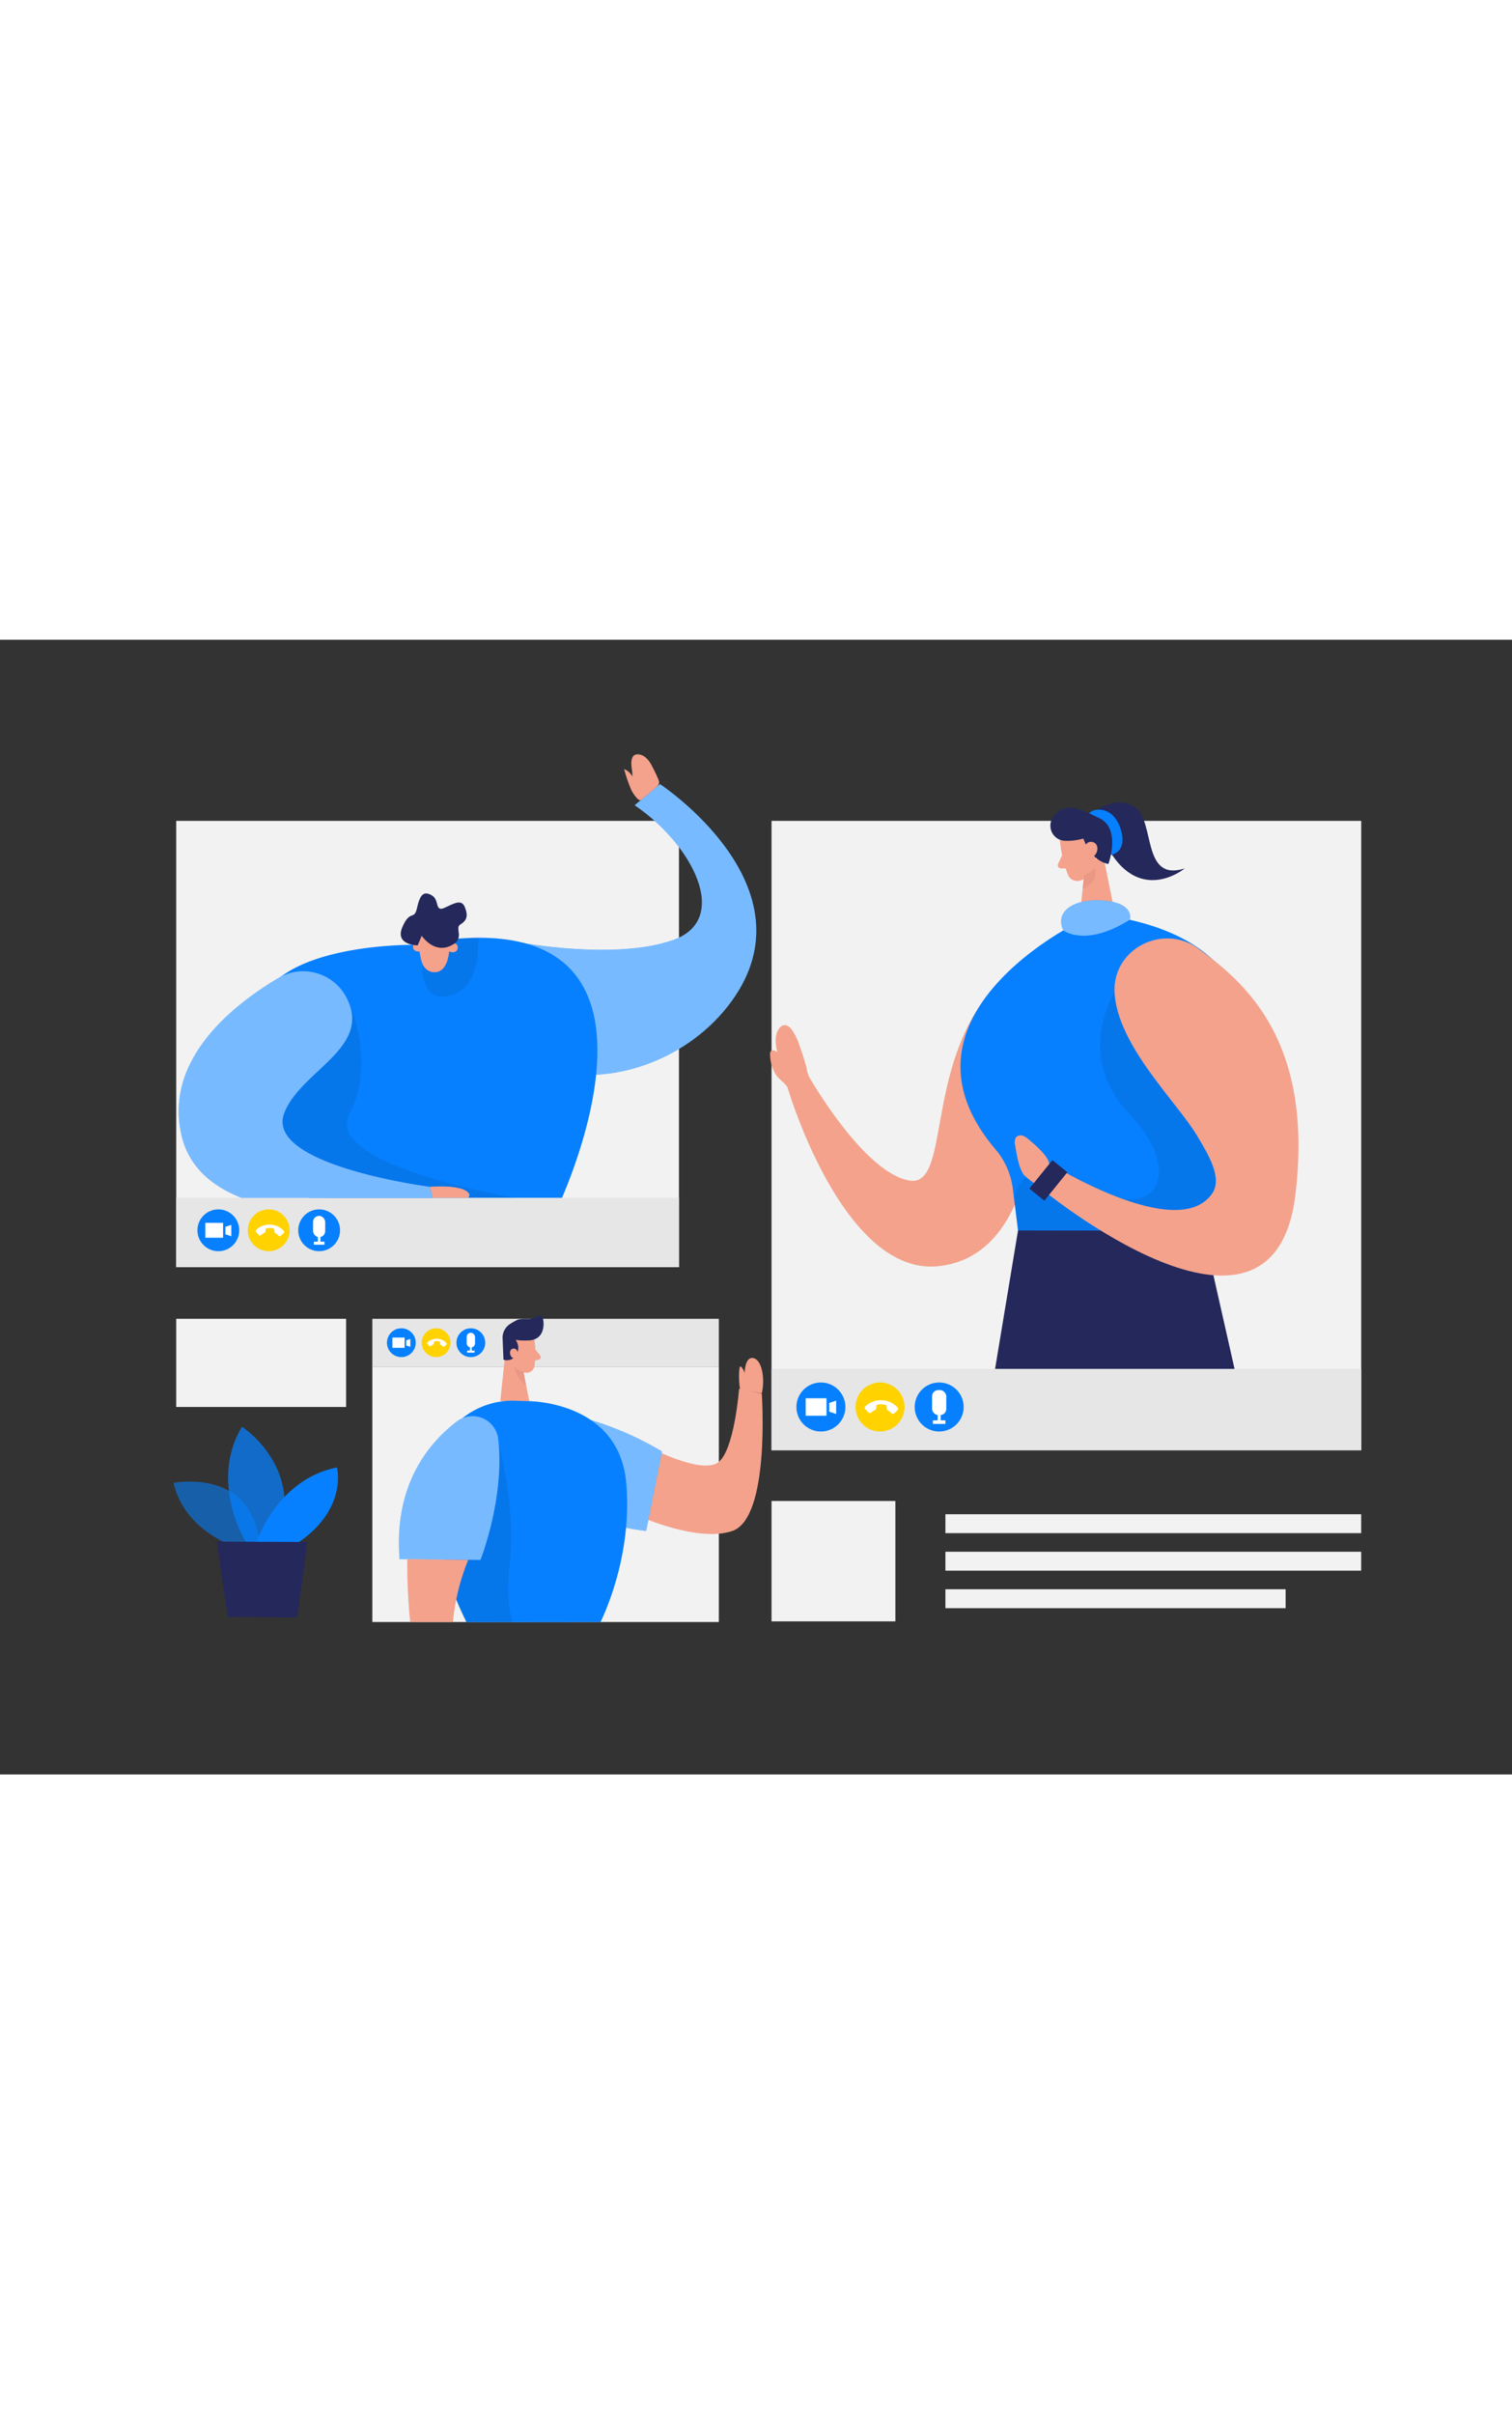
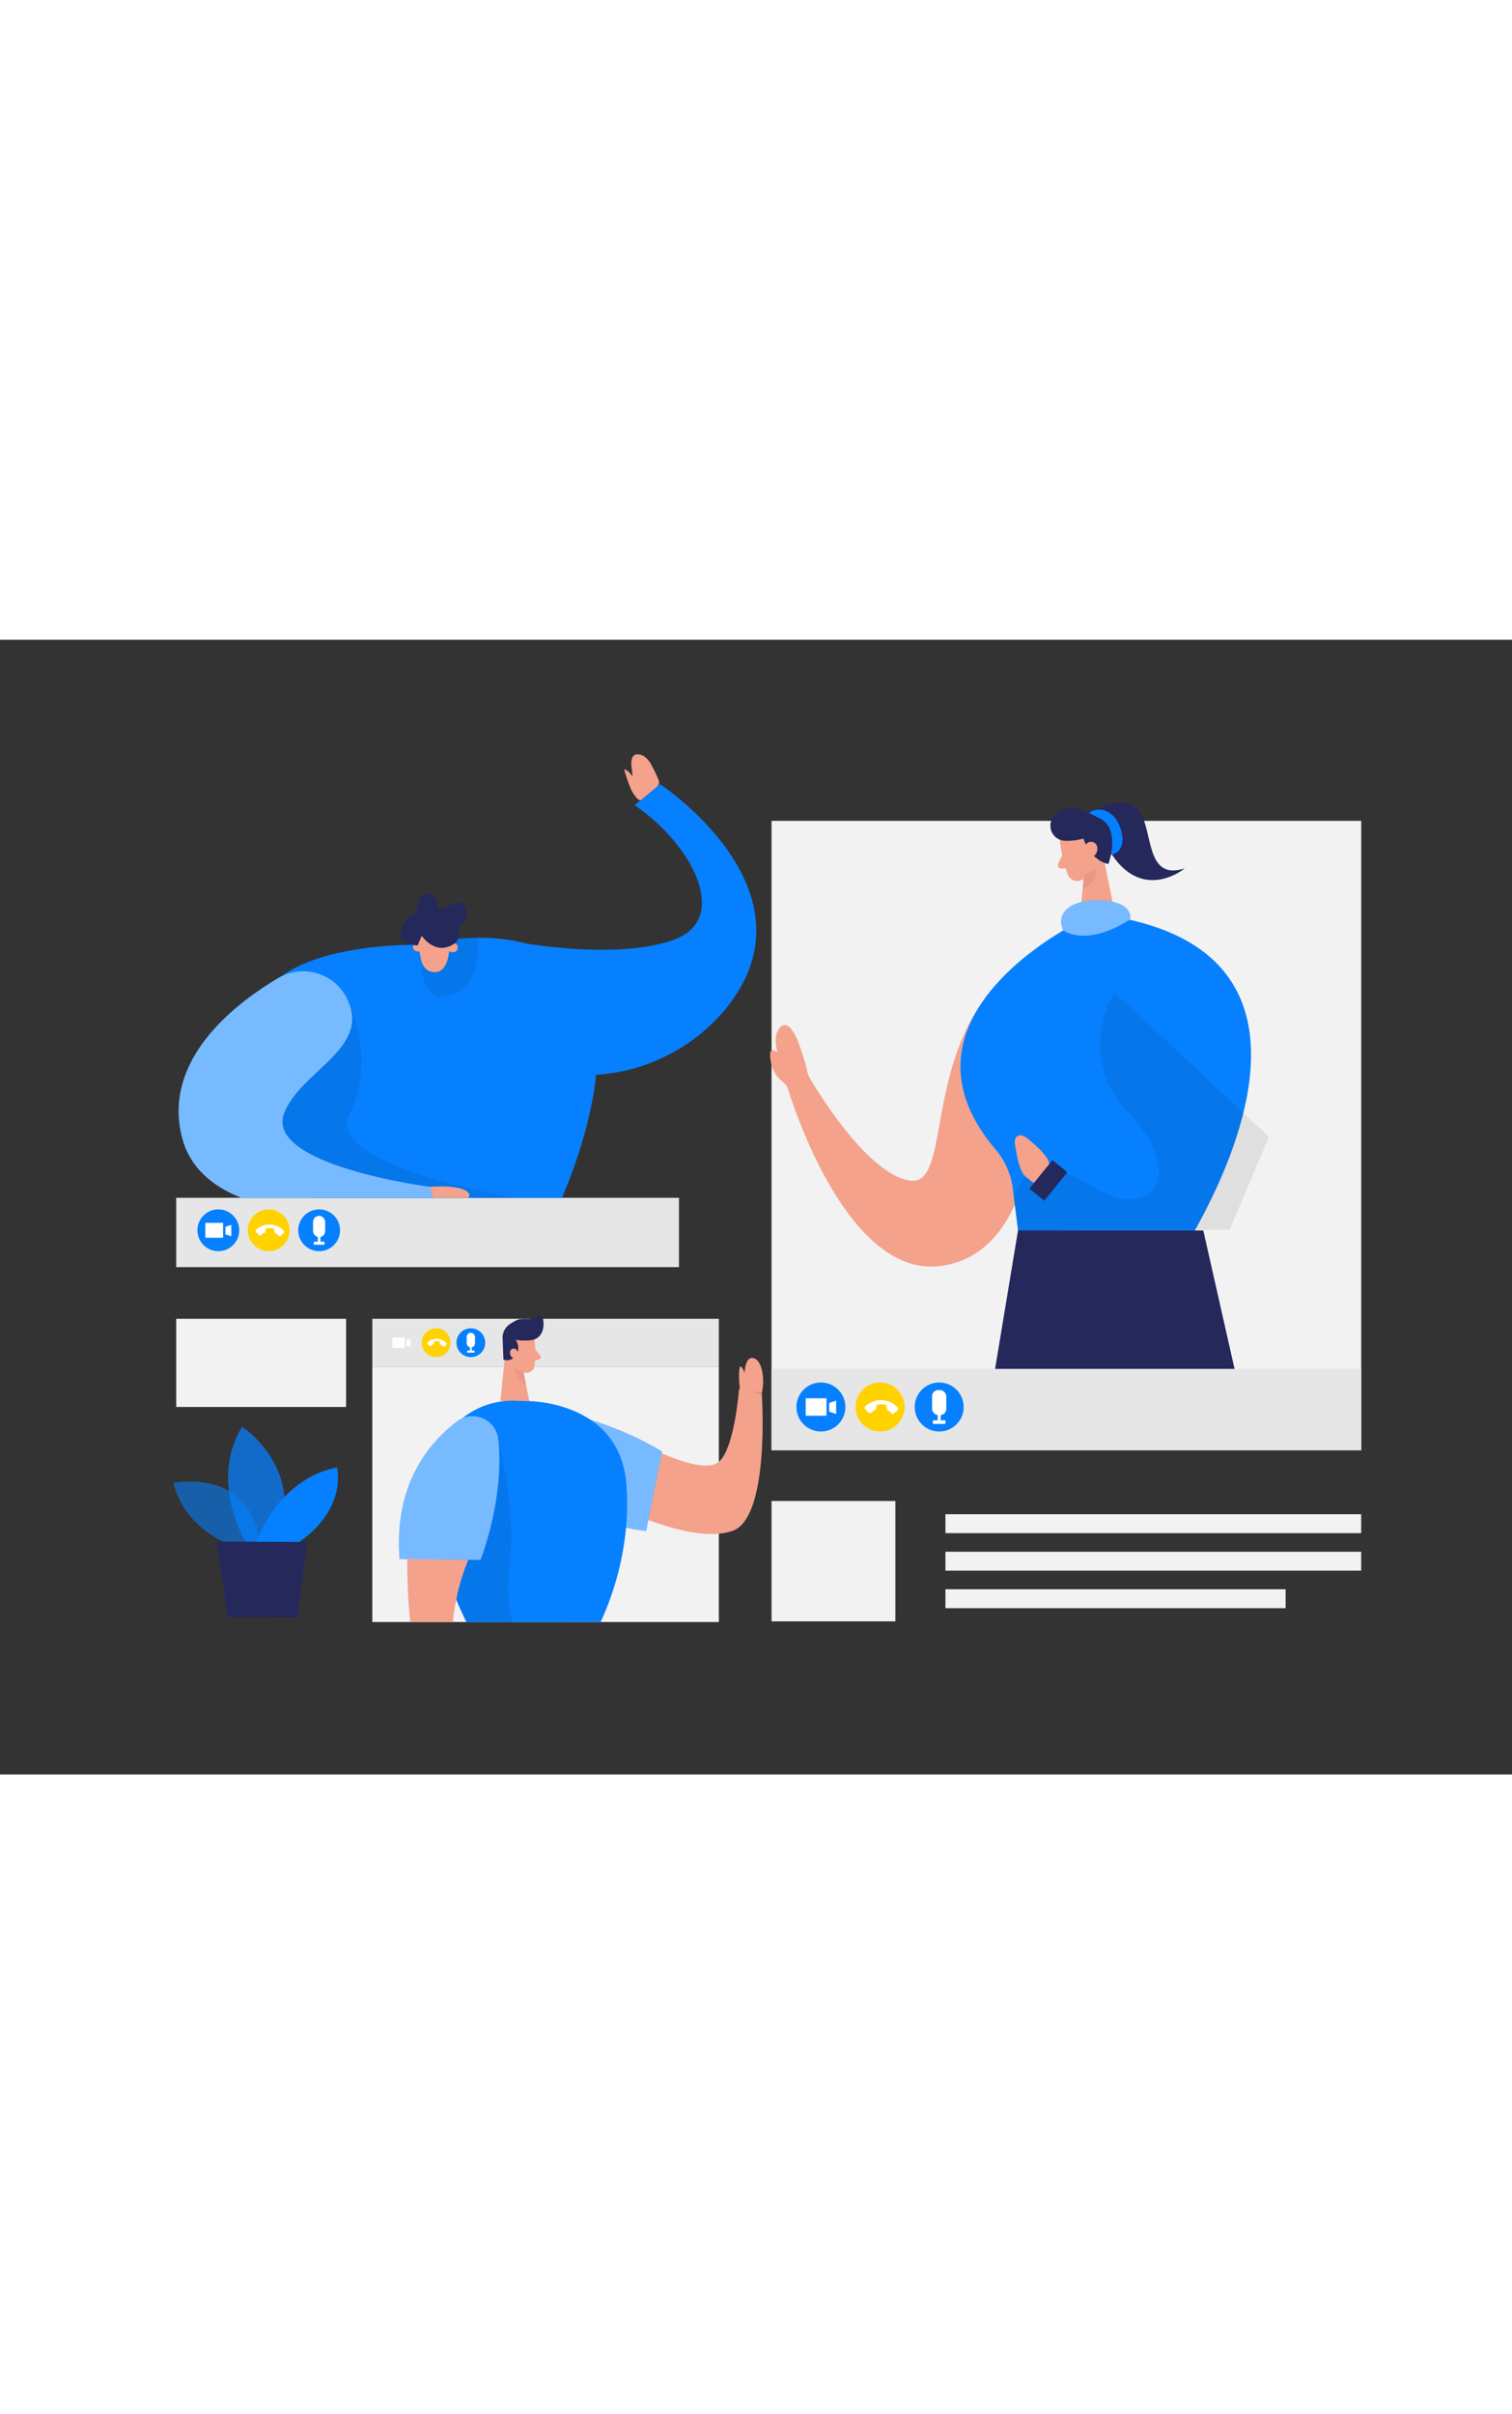
<svg xmlns="http://www.w3.org/2000/svg" id="Layer_1" data-name="Layer 1" viewBox="0 0 400 300" data-imageid="video-call-two-color-41238" imageName="Video call" class="illustrations_image" style="width: 188px;">
  <rect x="0" y="0" width="400" height="300" fill="#333333" stroke="none" />
  <title>_</title>
-   <rect x="46.62" y="47.88" width="133" height="117.99" fill="#f2f2f2" />
  <rect x="46.62" y="147.54" width="133" height="18.33" fill="#e6e6e6" />
  <circle cx="57.76" cy="156.13" r="5.53" fill="#0680ff" class="target-color" />
  <circle cx="71.09" cy="156.13" r="5.53" fill="#ffd200" />
  <path d="M73.66,157.53a3.19,3.19,0,0,0-.8-.62.46.46,0,0,1-.23-.39l-.09-.78a3.46,3.46,0,0,0-2.2-.08l-.13.76a.46.46,0,0,1-.26.39,3,3,0,0,0-.84.57.44.44,0,0,1-.63,0l-.7-.75a.46.46,0,0,1,0-.64,5.15,5.15,0,0,1,7.26.25.44.44,0,0,1,0,.63l-.75.7A.44.44,0,0,1,73.66,157.53Z" fill="#fff" />
  <circle cx="84.43" cy="156.13" r="5.53" fill="#0680ff" class="target-color" />
  <rect x="54.32" y="154.16" width="4.69" height="3.94" fill="#fff" />
  <polygon points="61.19 157.71 59.63 157.19 59.63 155.21 61.19 154.69 61.19 157.71" fill="#fff" />
  <rect x="82.82" y="152.31" width="3.21" height="5.64" rx="1.6" fill="#fff" />
  <rect x="84.09" y="157.42" width="0.68" height="1.9" fill="#fff" />
  <rect x="83.02" y="159.14" width="2.82" height="0.8" fill="#fff" />
  <rect x="204.11" y="47.88" width="156" height="166.4" fill="#f2f2f2" />
  <rect x="204.11" y="192.77" width="156" height="21.5" fill="#e6e6e6" />
  <circle cx="217.17" cy="202.85" r="6.48" fill="#0680ff" class="target-color" />
  <circle cx="232.82" cy="202.85" r="6.48" fill="#ffd200" />
  <path d="M235.83,204.49a3.66,3.66,0,0,0-.94-.73.52.52,0,0,1-.27-.45l-.1-.92a4.1,4.1,0,0,0-2.59-.09l-.15.89a.55.55,0,0,1-.3.46,3.8,3.8,0,0,0-1,.66.52.52,0,0,1-.74,0l-.82-.88a.53.53,0,0,1,0-.75,6,6,0,0,1,8.52.29.51.51,0,0,1,0,.74l-.87.82A.52.52,0,0,1,235.83,204.49Z" fill="#fff" />
  <circle cx="248.46" cy="202.85" r="6.48" fill="#0680ff" class="target-color" />
  <rect x="213.15" y="200.54" width="5.5" height="4.62" fill="#fff" />
  <polygon points="221.2 204.7 219.38 204.09 219.38 201.77 221.2 201.16 221.2 204.7" fill="#fff" />
  <rect x="246.58" y="198.37" width="3.76" height="6.62" rx="1.64" fill="#fff" />
  <rect x="248.06" y="204.36" width="0.8" height="2.23" fill="#fff" />
  <rect x="246.8" y="206.38" width="3.31" height="0.94" fill="#fff" />
  <rect x="98.5" y="192.17" width="91.67" height="67.53" fill="#f2f2f2" />
  <rect x="98.5" y="179.53" width="91.67" height="12.64" fill="#e6e6e6" />
-   <circle cx="106.18" cy="185.85" r="3.81" fill="#0680ff" class="target-color" />
  <circle cx="115.37" cy="185.85" r="3.81" fill="#ffd200" />
  <path d="M117.14,186.82a2.05,2.05,0,0,0-.55-.43.3.3,0,0,1-.16-.27l-.06-.54a2.4,2.4,0,0,0-1.52-.05l-.09.52a.29.29,0,0,1-.18.27,2.22,2.22,0,0,0-.57.39.31.31,0,0,1-.44,0l-.48-.52a.3.3,0,0,1,0-.43,3.54,3.54,0,0,1,5,.16.31.31,0,0,1,0,.44l-.51.48A.31.31,0,0,1,117.14,186.82Z" fill="#fff" />
  <circle cx="124.56" cy="185.85" r="3.81" fill="#0680ff" class="target-color" />
  <rect x="103.81" y="184.49" width="3.23" height="2.72" fill="#fff" />
  <polygon points="108.55 186.94 107.47 186.59 107.47 185.22 108.55 184.86 108.55 186.94" fill="#fff" />
  <rect x="123.46" y="183.22" width="2.21" height="3.89" rx="1.11" fill="#fff" />
  <rect x="124.33" y="186.74" width="0.47" height="1.31" fill="#fff" />
  <rect x="123.59" y="187.93" width="1.94" height="0.55" fill="#fff" />
  <rect x="204.11" y="227.7" width="32.76" height="31.83" fill="#f2f2f2" />
  <rect x="250.11" y="231.2" width="109.99" height="5" fill="#f2f2f2" />
  <rect x="250.11" y="241.12" width="109.99" height="5" fill="#f2f2f2" />
  <rect x="250.11" y="251.04" width="90" height="5" fill="#f2f2f2" />
  <path d="M63.41,240.24S49,236.31,45.9,222.92c0,0,22.29-4.51,22.92,18.5Z" fill="#0680ff" opacity="0.58" class="target-color" />
  <path d="M65.18,238.81S55.12,222.92,64,208.06c0,0,17,10.76,9.42,30.78Z" fill="#0680ff" opacity="0.73" class="target-color" />
  <path d="M67.77,238.82s5.31-16.78,21.36-20c0,0,3,10.9-10.39,20Z" fill="#0680ff" class="target-color" />
  <polygon points="57.33 238.44 60.25 258.39 78.62 258.47 81.32 238.54 57.33 238.44" fill="#24285b" />
  <path d="M137.32,80s25.45,4.81,40.78-.62,5.15-25.21-10.2-35.63l6.71-5.58s41.15,27.1,18.83,57.53S116.44,120.49,137.32,80Z" fill="#0680ff" class="target-color" />
-   <path d="M137.32,80s25.45,4.81,40.78-.62,5.15-25.21-10.2-35.63l6.71-5.58s41.15,27.1,18.83,57.53S116.44,120.49,137.32,80Z" fill="#fff" opacity="0.46" />
  <path d="M81.68,147.54h67c6.08-14.24,26.25-68.9-22.14-68.75a82.36,82.36,0,0,0-11.78,1c-1.63.24-3.32.53-5.08.87,0,0-45.9-.74-41.6,23.73C71.34,122.82,78.41,140.15,81.68,147.54Z" fill="#0680ff" class="target-color" />
  <path d="M121,93.3c-7.67,3.84-8.94-3.83-8.94-3.83-1.34-1.94.4-6.21,2.66-9.72a82.36,82.36,0,0,1,11.78-1C126.69,83.54,126,90.8,121,93.3Z" opacity="0.08" />
  <path d="M110.5,80.8a28.34,28.34,0,0,1,.8,3.27c.26,1.51,1.07,3.71,3.54,3.82,3.81.16,4-5.84,4-5.84s1.56-5.83-2.57-6C112.53,75.86,109.06,75.85,110.5,80.8Z" fill="#f4a28c" />
  <path d="M118.61,82.32s0-1.82,1.52-2S121.55,83.63,118.61,82.32Z" fill="#f4a28c" />
  <path d="M111.63,82.29s.3-1.79-1.22-2.16S108.52,83.15,111.63,82.29Z" fill="#f4a28c" />
  <path d="M86.6,147.54h49.66s-51-8.49-43.81-22.2,0-28.95,0-28.95L69.16,111.62l3.71,25Z" opacity="0.08" />
  <path d="M110.5,80.8s-6.13,0-4.06-4.82,3.12-1.57,3.91-5.17,1.84-4.43,3.91-3.22.69,4.51,3.38,3.26,4.5-2.33,5.37-.08.49,3.45-1.22,4.5,1.59,3.8-2.78,5.72-7.45-2.73-7.45-2.73Z" fill="#24285b" />
  <path d="M63.88,147.54h50.57l-.69-2.9S70.1,139,75.15,125.27c4.2-11.45,24.16-17.49,16.14-31.33a12.92,12.92,0,0,0-17.78-4.43c-11.91,7.09-30.42,21.68-25.4,41.88C50.13,139.51,56.19,144.53,63.88,147.54Z" fill="#0680ff" class="target-color" />
  <path d="M63.88,147.54h50.57l-.69-2.9S70.1,139,75.15,125.27c4.2-11.45,24.16-17.49,16.14-31.33a12.92,12.92,0,0,0-17.78-4.43c-11.91,7.09-30.42,21.68-25.4,41.88C50.13,139.51,56.19,144.53,63.88,147.54Z" fill="#fff" opacity="0.46" />
  <path d="M169.6,42.35c-.71.58-2.36-2.13-2.53-2.52a37.1,37.1,0,0,1-1.95-5.63,4.12,4.12,0,0,1,2.15,1.94c.14-1.59-.58-3.25-.06-4.76a1.4,1.4,0,0,1,1.42-1.08c1.73-.05,3.08,1.5,3.83,3.06a35.92,35.92,0,0,1,1.77,3.71c.4,1.17-.21,1.58-1.08,2.32C172,40.39,170.78,41.36,169.6,42.35Z" fill="#f4a28c" />
  <path d="M123.82,147.54a.84.84,0,0,0,.19-1.18c-1.65-2.47-10.25-1.72-10.25-1.72l.69,2.9Z" fill="#f4a28c" />
  <rect x="46.62" y="179.53" width="44.94" height="23.31" fill="#f2f2f2" />
  <path d="M172.79,214s12.75,6.55,17.12,3.55S195.53,198,195.53,198l6,1.32s2.3,32.91-7.82,36.32-27.82-5.32-27.82-5.32Z" fill="#f4a28c" />
  <path d="M138,214c4.2,8.35,13.41,19.55,32.95,21.61l4.18-21s-14.86-9.39-30.58-10.55A6.85,6.85,0,0,0,138,214Z" fill="#0680ff" class="target-color" />
  <path d="M138,214c4.2,8.35,13.41,19.55,32.95,21.61l4.18-21s-14.86-9.39-30.58-10.55A6.85,6.85,0,0,0,138,214Z" fill="#fff" opacity="0.46" />
  <path d="M195.82,198c-.29-.07-.59-6.43.18-5.84a3.52,3.52,0,0,1,1,1.77s0-4.5,2.32-4,3.11,5.68,2.19,9.32l-5.69-1.05" fill="#f4a28c" />
  <path d="M141.39,185a26.21,26.21,0,0,1,0,7.08,2.14,2.14,0,0,1-2.52,1.68,4.74,4.74,0,0,1-3.88-3.36l-1.47-3.64a3.83,3.83,0,0,1,1.46-4.17C137.32,180.7,141.16,182.38,141.39,185Z" fill="#f4a28c" />
  <polygon points="133.81 187.39 132.36 201.27 140.07 201.52 138.03 191.32 133.81 187.39" fill="#f4a28c" />
  <path d="M140.35,185.21a17.6,17.6,0,0,1-3.94-.1,3.56,3.56,0,0,1,.21,3.9,2.89,2.89,0,0,1-3.43,1.33l-.22-5.46a4.31,4.31,0,0,1,2-4,15.19,15.19,0,0,1,1.77-1c1.54-.72,3.9.21,5.26-.93a1,1,0,0,1,1.66.59c.33,1.65.18,4.28-2,5.31A4.39,4.39,0,0,1,140.35,185.21Z" fill="#24285b" />
  <path d="M137.07,188.85s-.12-1.63-1.35-1.44-1.06,2.56.62,2.69Z" fill="#f4a28c" />
  <path d="M141.63,187.65l1.27,1.57a.69.69,0,0,1-.37,1.1l-1.61.39Z" fill="#f4a28c" />
  <path d="M138.57,193.53a5.06,5.06,0,0,1-2.57-1.35,8,8,0,0,0,3.18,4.91Z" fill="#ce8172" opacity="0.31" />
  <path d="M158.89,259.7c2.61-5.57,8.2-19.75,6.79-36.64-1.82-21.85-25.82-21.75-25.82-21.75l-3.42-.11A21.24,21.24,0,0,0,115.67,215c-5.45,15.1,3.58,36.27,7.75,44.74Z" fill="#0680ff" class="target-color" />
  <path d="M123.33,259.7h12.3c-.92-2.64-1.63-7.27-.79-15.2,1.69-15.72-2.91-31.95-2.91-31.95-17.53.64-12.21,37.91-11.22,41.23A39.71,39.71,0,0,0,123.33,259.7Z" opacity="0.08" />
  <path d="M120.84,206.69c-7.43,5.67-16.72,16.79-15.12,36.37l21.39.22s6.47-16.34,4.69-32A6.84,6.84,0,0,0,120.84,206.69Z" fill="#0680ff" class="target-color" />
  <path d="M120.84,206.69c-7.43,5.67-16.72,16.79-15.12,36.37l21.39.22s6.47-16.34,4.69-32A6.84,6.84,0,0,0,120.84,206.69Z" fill="#fff" opacity="0.46" />
  <path d="M119.82,259.7a57.52,57.52,0,0,1,4.06-16.45l-16.14-.17a157.77,157.77,0,0,0,.78,16.62Z" fill="#f4a28c" />
  <path d="M288.61,46.09s6.6-5.59,11.8-1.69,1.66,19.69,13,16.06c0,0-12.29,10.19-20.89-6.45Z" fill="#24285b" />
  <path d="M293.88,56.91s4.49-.63,2.63-6.75-6.93-5.9-8.38-4.29Z" fill="#0680ff" class="target-color" />
  <path d="M280.46,53.6a33.31,33.31,0,0,0,2.1,8.64,2.69,2.69,0,0,0,3.59,1.28,6,6,0,0,0,3.72-5.26l.69-4.9a4.81,4.81,0,0,0-3.05-4.64C284.14,47.16,280,50.37,280.46,53.6Z" fill="#f4a28c" />
  <polygon points="291.66 56.09 295.14 73.28 285.53 74.52 286.82 61.84 291.66 56.09" fill="#f4a28c" />
  <path d="M281,56.93l-1.07,2.31a.86.86,0,0,0,.78,1.22h2.08Z" fill="#f4a28c" />
  <path d="M286.79,62.2a6.57,6.57,0,0,0,2.93-1.9s1.11,3.67-3.3,5.53Z" fill="#ce8172" opacity="0.31" />
  <path d="M291.3,56.17s-.35-2,1.2-2.16,2.07,2.79.06,3.46Z" fill="#f4a28c" />
  <path d="M281.52,53.14a15.57,15.57,0,0,0,5.1-.59s1.76,5.78,6.61,6.73c0,0,3.44-9.32-2.4-12.12-4.88-2.34-8.57-4.5-11.94-.66A4,4,0,0,0,281.52,53.14Z" fill="#24285b" />
  <path d="M273.45,126.19s-.31,37-25.34,39.44-39.54-46.54-39.69-47c-.37-1.26-2.41-2.42-3.14-3.6a10.54,10.54,0,0,1-1.55-5.55,1.27,1.27,0,0,1,.13-.61.84.84,0,0,1,.93-.29,2.49,2.49,0,0,1,.9.53,11.27,11.27,0,0,1-.47-3.51c.07-2.51,2-5.31,4.18-2.61a16.29,16.29,0,0,1,2.22,4.62c.65,1.76,1.2,3.57,1.71,5.38a11.47,11.47,0,0,0,.66,2.48s14.53,25.53,26.64,27.51,2.11-37.89,29.37-57.36S273.45,126.19,273.45,126.19Z" fill="#f4a28c" />
  <path d="M286.88,55.66s0-2.39,1.9-2.23,2.21,2.92,0,4.28Z" fill="#f4a28c" />
  <path d="M295.14,73.28l-9.61,1.24s-52,25-22.24,60.13A19.88,19.88,0,0,1,267.92,145l2.7,21.59h39.07S366.12,85.89,295.14,73.28Z" fill="#0680ff" class="target-color" />
  <path d="M294.86,93.27s-10.93,16.56,4.05,32.24,6.29,29.35-10.78,18.61-19.83,3.26-19.83,3.26l1,8.79,26.57-.3,29.44.11,10.36-24.56Z" opacity="0.08" />
  <polygon points="326.6 192.77 318.33 156.17 269.32 156.17 263.25 192.77 326.6 192.77" fill="#24285b" />
-   <path d="M294.86,93.27c-.61-11.54,12.79-18.4,22.15-11.63,12.64,9.15,30.57,24.71,25.68,65.14-5.94,49-67.41-1.79-67.41-1.79l2.54-6.47s33.79,21.12,42.86,7.88c2.79-4.08-1-10.25-3.91-15.14C311.57,122.42,295.6,107.35,294.86,93.27Z" fill="#f4a28c" />
  <path d="M277.58,138.55c-.28-2.13-4-5.24-5.52-6.5a4.36,4.36,0,0,0-1.55-.94,1.67,1.67,0,0,0-1.69.4,2.45,2.45,0,0,0-.28,2c.39,2.42.87,5.65,2.17,7.77.33.54,4.16,3.73,4.57,2.81.71-1.56,1.93-3.35,2.28-5A1.67,1.67,0,0,0,277.58,138.55Z" fill="#f4a28c" />
  <path d="M298.91,74s1.33-4.15-6.34-5-13.79,2.39-11.27,7.82C281.3,76.84,287.08,81.44,298.91,74Z" fill="#0680ff" class="target-color" />
  <path d="M298.91,74s1.33-4.15-6.34-5-13.79,2.39-11.27,7.82C281.3,76.84,287.08,81.44,298.91,74Z" fill="#fff" opacity="0.46" />
  <rect x="274.78" y="138.1" width="5.09" height="9.68" transform="translate(403.06 428.49) rotate(-141.03)" fill="#24285b" />
</svg>